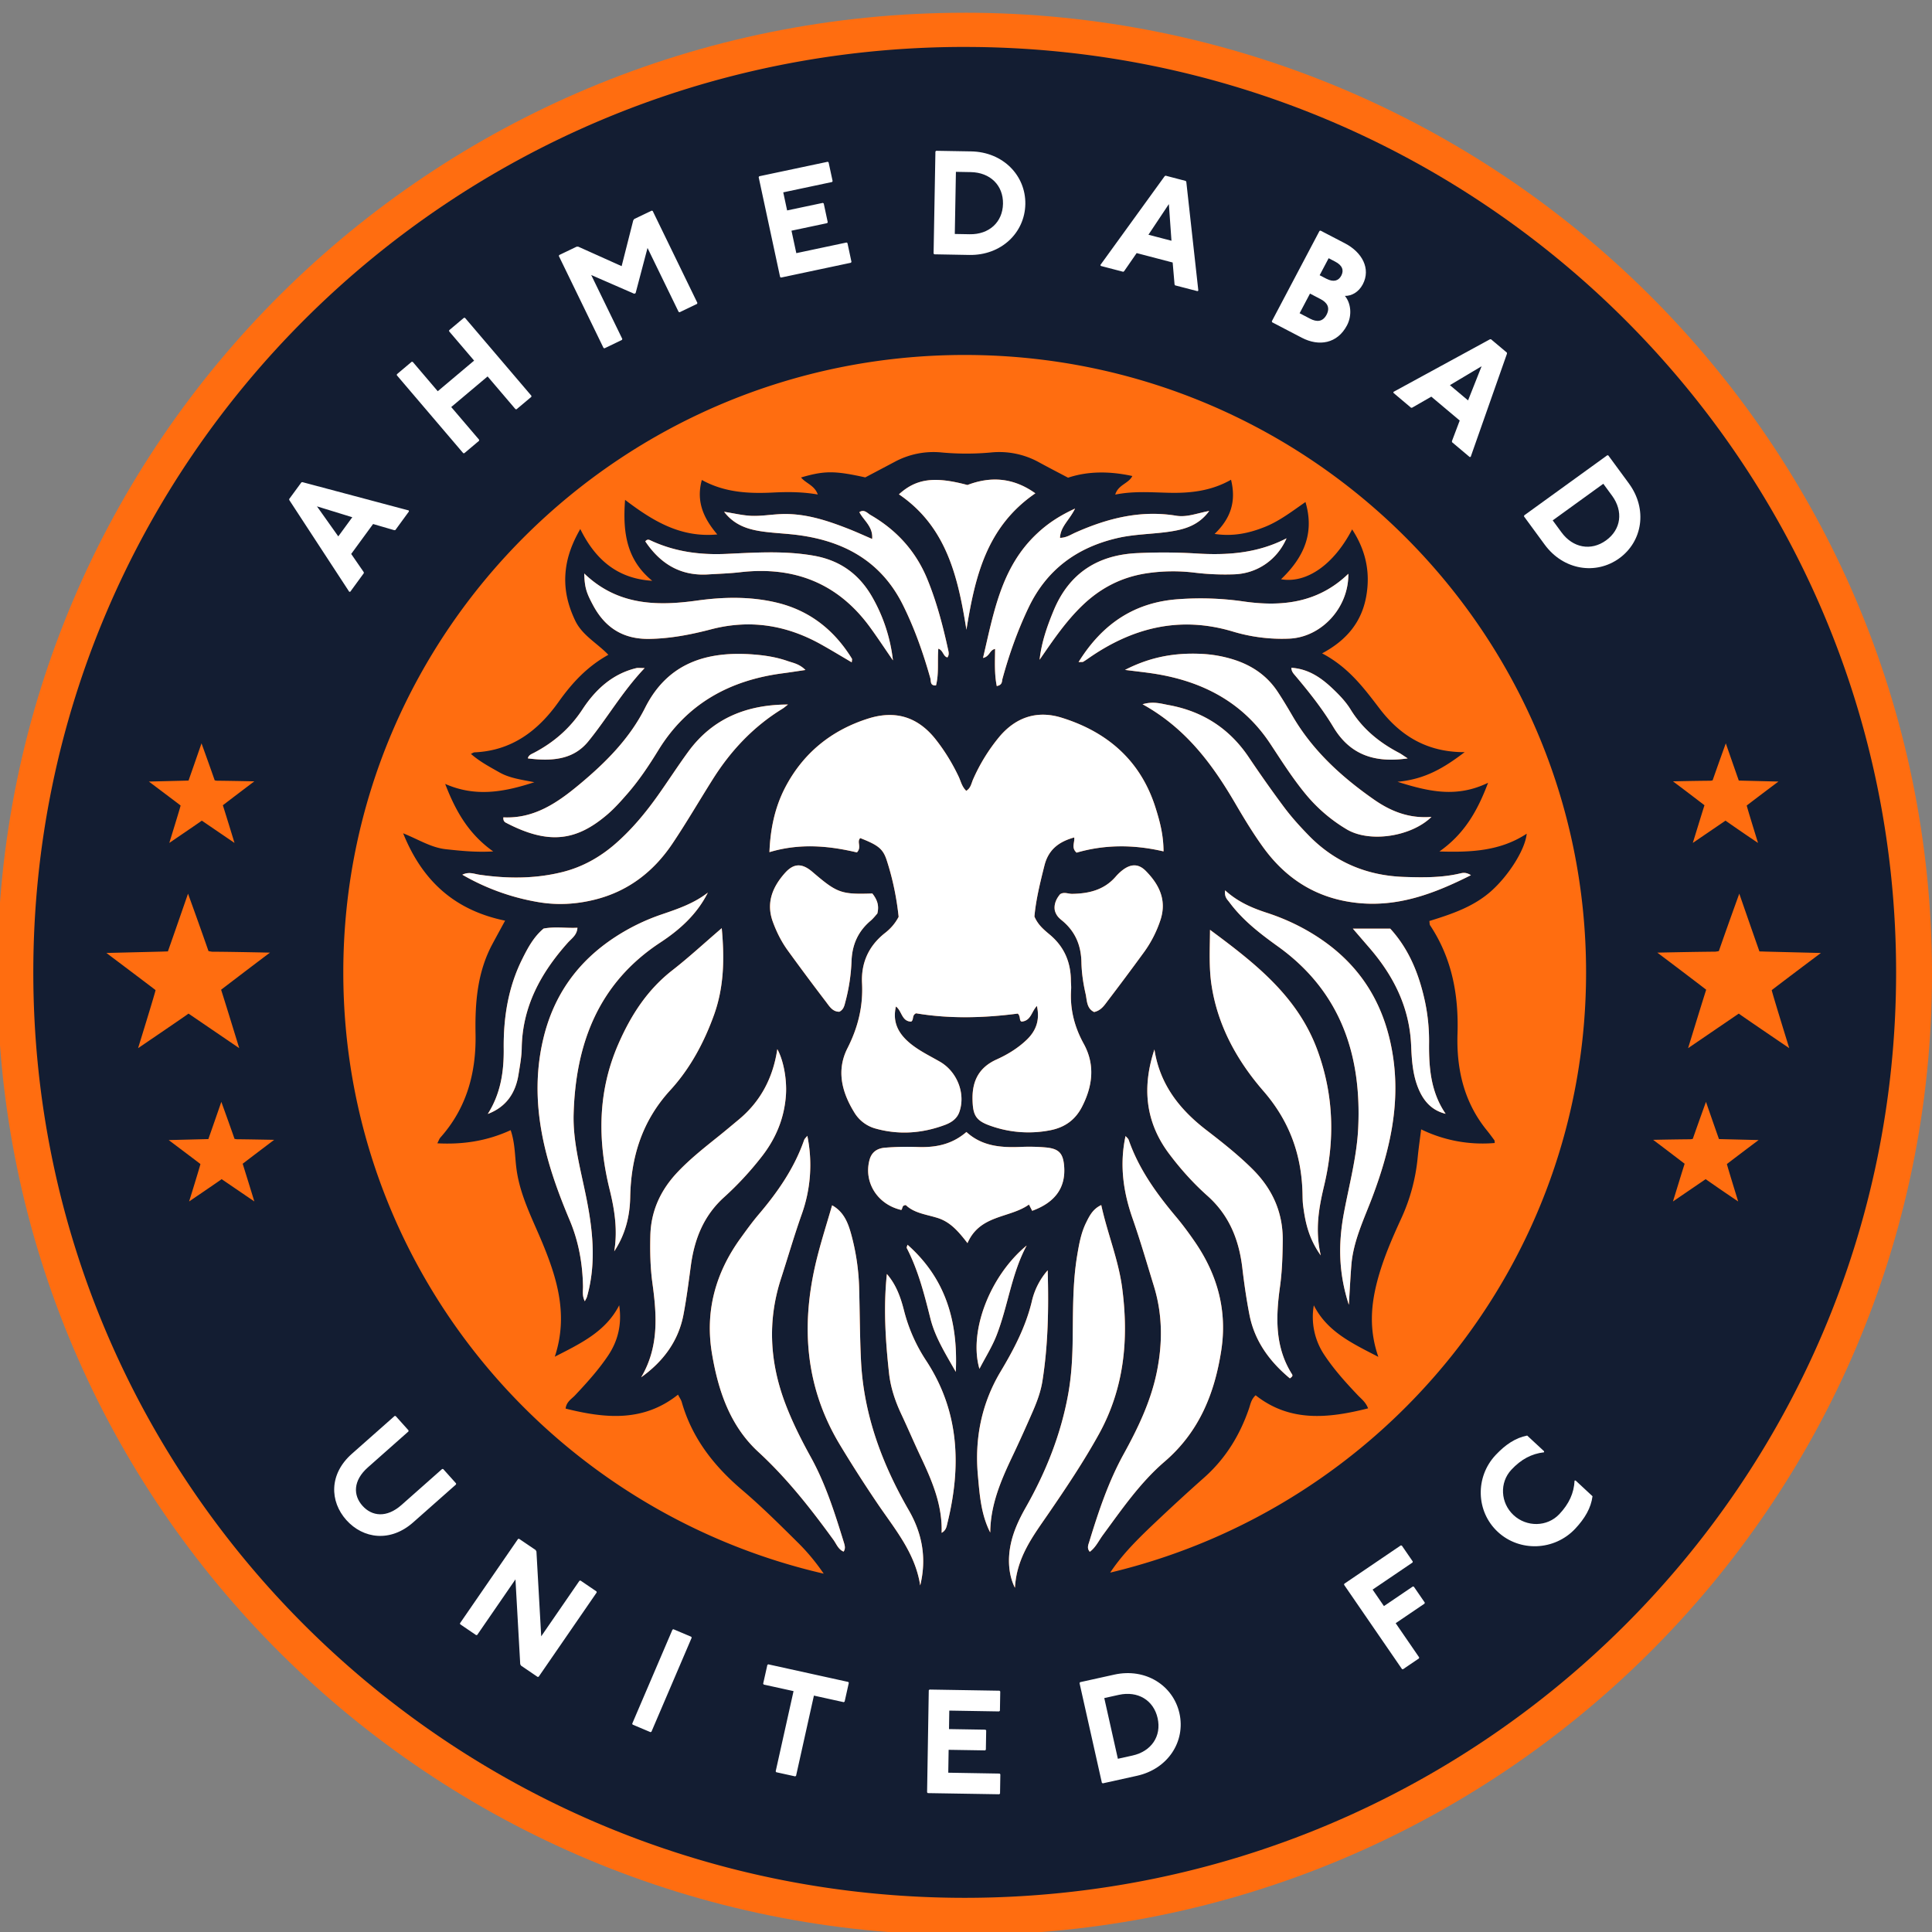
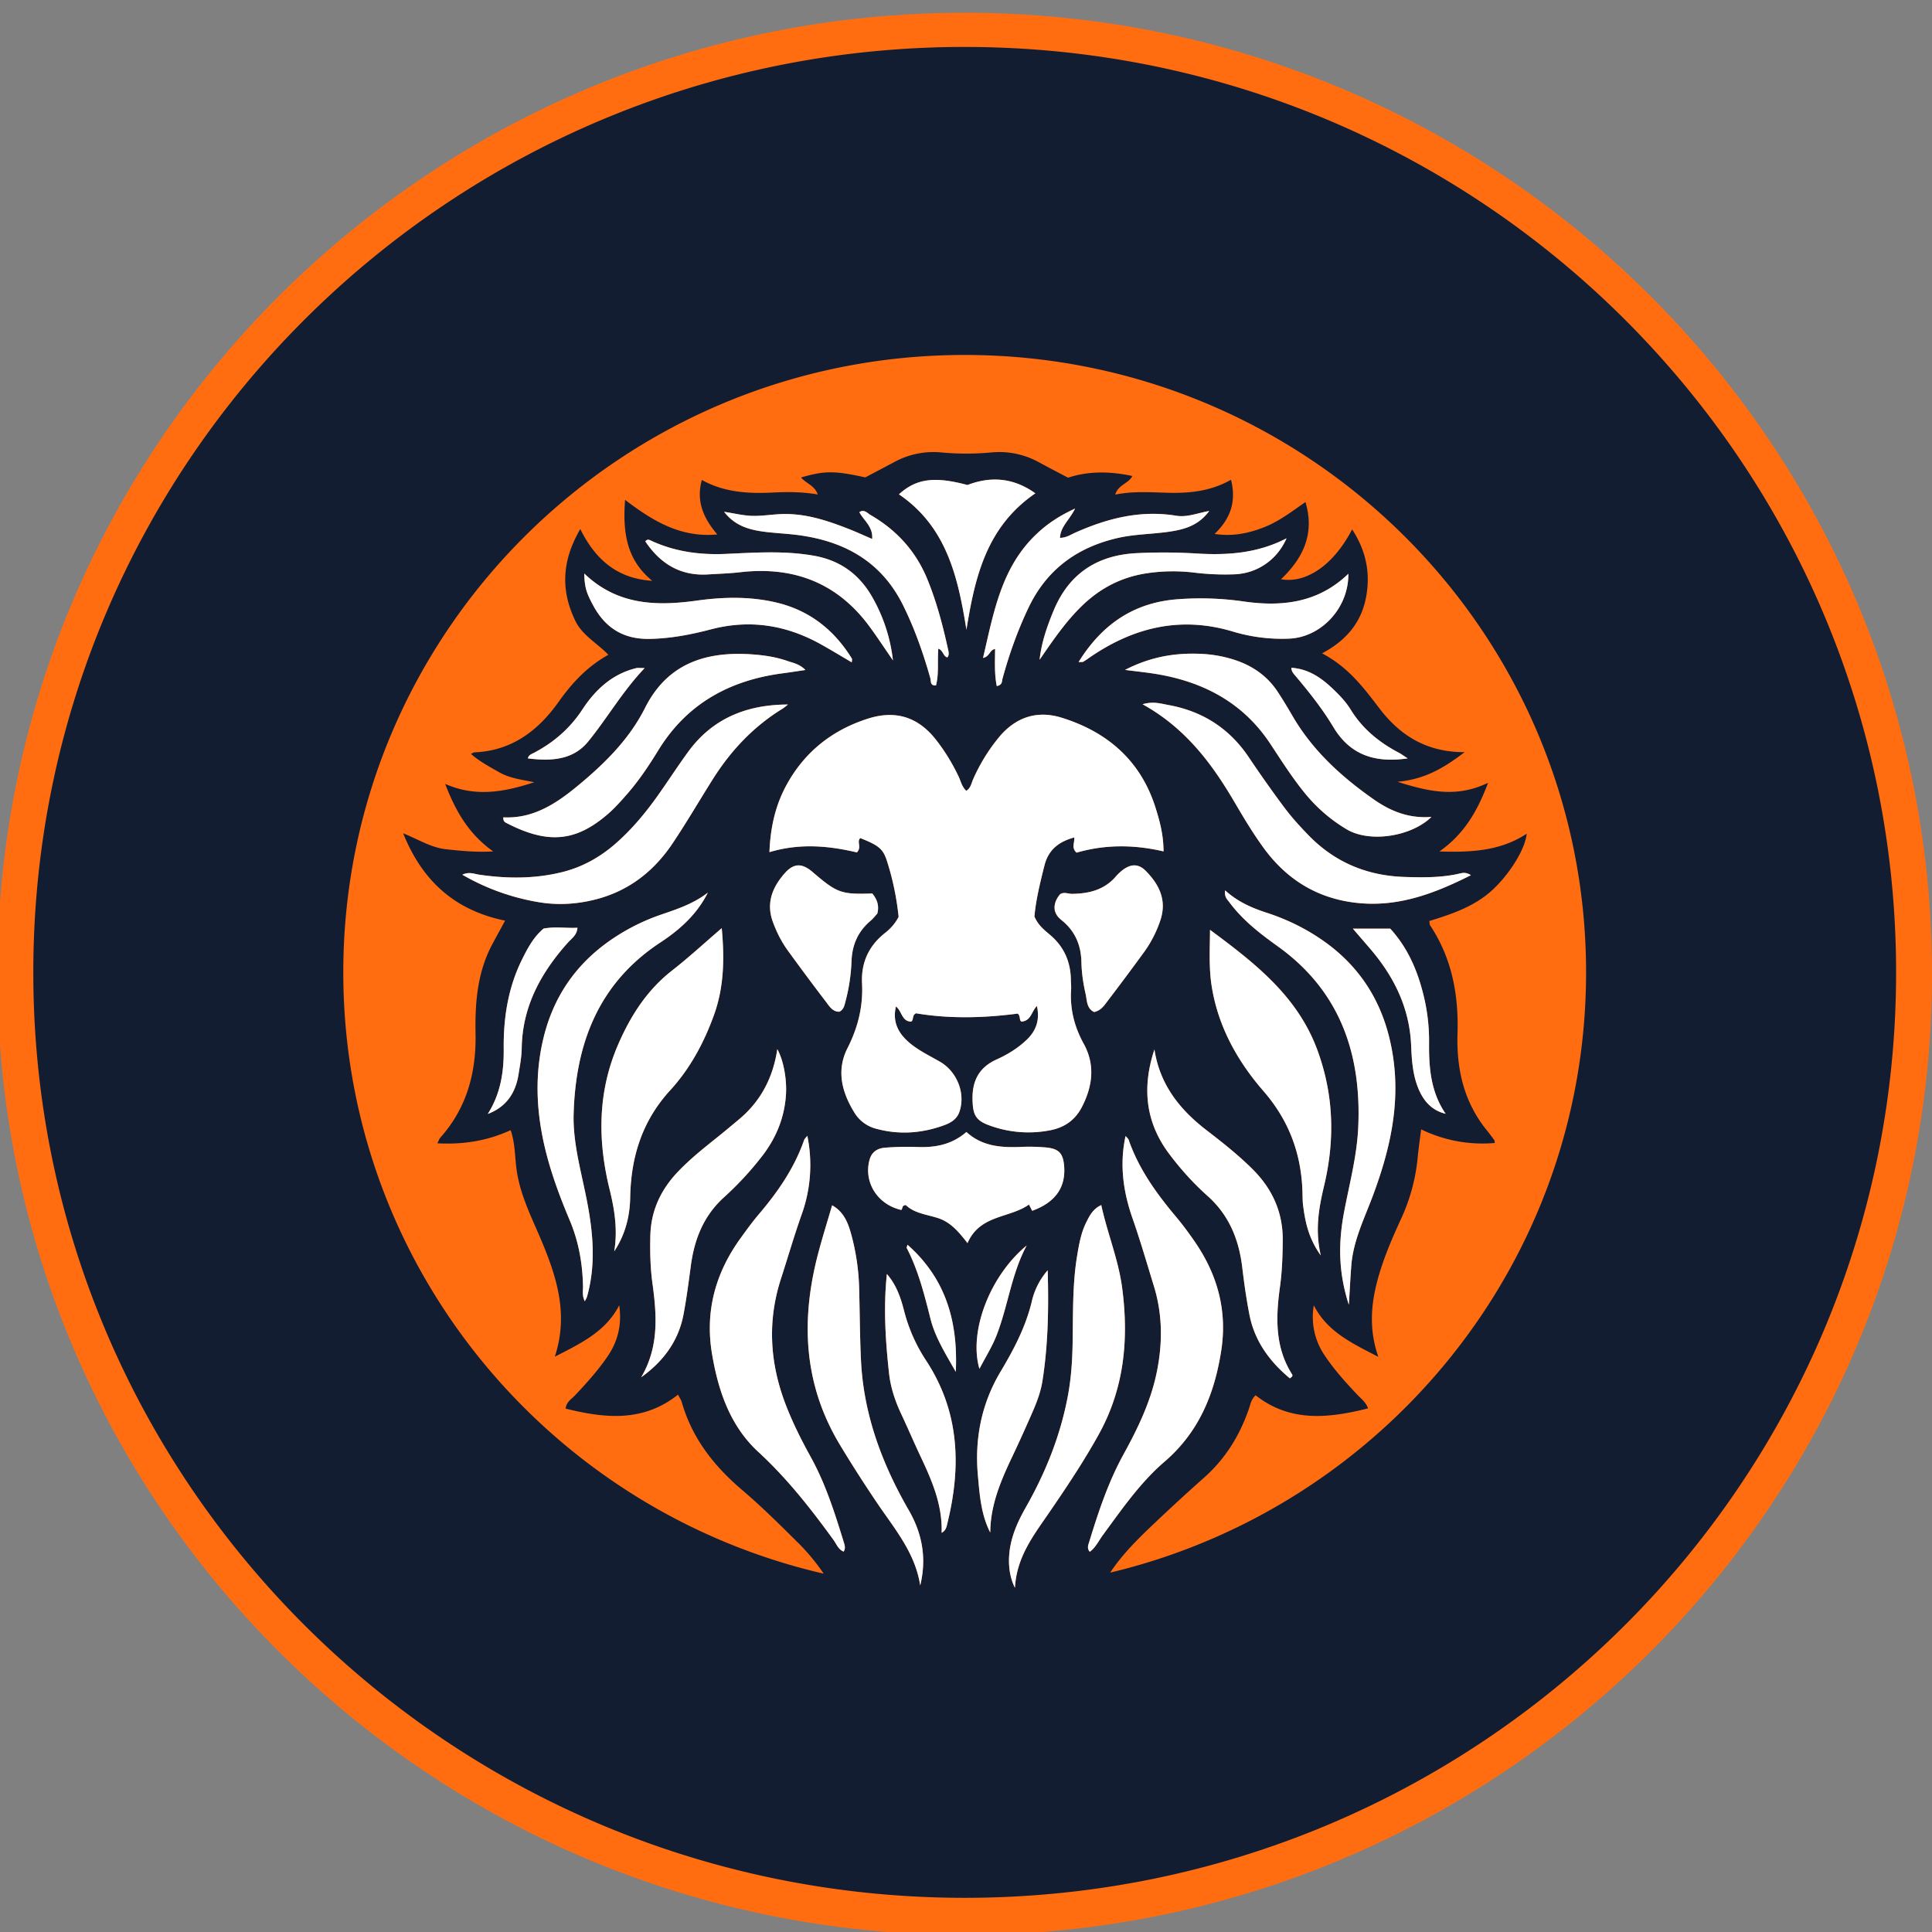
<svg xmlns="http://www.w3.org/2000/svg" viewBox="0 0 100 100" fill-rule="evenodd" clip-rule="evenodd" stroke-linejoin="round" stroke-miterlimit="2">
  <rect x="0" y="0" width="100" height="100" fill="#808080" stroke="none" />
  <path d="M49.932.66C22.28.66-.136 22.931-.136 50.407c0 27.475 22.416 49.748 50.068 49.748 27.652 0 50.068-22.273 50.068-49.748C100 22.932 77.584.659 49.932.659" fill="#ff6d10" />
  <path d="M49.932 82.866c-18.04 0-32.666-14.532-32.666-32.459 0-17.926 14.625-32.458 32.666-32.458 18.04 0 32.667 14.532 32.667 32.458 0 17.927-14.626 32.459-32.667 32.459" fill="#ff6d10" />
  <path d="M57.462 81.399c.557-.832 1.187-1.511 2.261-2.528.85-.805 1.71-1.599 2.586-2.375 1.114-.984 1.861-2.196 2.338-3.587.078-.227.111-.475.344-.69 1.774 1.4 3.75 1.2 5.821.677-.123-.327-.354-.49-.538-.686-.615-.647-1.213-1.31-1.71-2.055a3.522 3.522 0 01-.561-2.592c.69 1.362 1.964 1.957 3.34 2.668-.481-1.381-.39-2.64-.06-3.906.297-1.135.76-2.202 1.247-3.261a9.746 9.746 0 00.852-3.182c.045-.452.11-.902.177-1.426a7.256 7.256 0 003.81.705c-.011-.083-.004-.12-.021-.142-.127-.173-.254-.347-.39-.514-1.188-1.461-1.576-3.175-1.518-4.999.064-2.015-.287-3.907-1.42-5.614-.029-.046-.02-.116-.037-.22 1.135-.352 2.274-.728 3.193-1.543.92-.817 1.768-2.16 1.846-2.977-1.35.888-2.84.974-4.518.92 1.29-.91 1.965-2.086 2.519-3.555-1.617.782-3.041.469-4.69-.052 1.428-.128 2.408-.72 3.476-1.533-1.971.006-3.343-.87-4.398-2.25-.817-1.069-1.61-2.143-2.979-2.864 1.297-.694 2.04-1.64 2.278-2.92.228-1.232.003-2.385-.724-3.497-.955 1.84-2.372 2.81-3.68 2.581 1.288-1.23 1.708-2.501 1.265-3.997-.695.481-1.356.995-2.123 1.297-.787.312-1.612.5-2.58.354.839-.806 1.125-1.684.85-2.804-1.039.59-2.13.703-3.243.674-.91-.022-1.82-.094-2.75.095.148-.514.695-.57.884-.962-1.162-.253-2.29-.259-3.326.087-.55-.29-1.016-.53-1.475-.781a4.246 4.246 0 00-2.496-.527 13.98 13.98 0 01-2.589 0 4.236 4.236 0 00-2.414.487c-.516.274-1.032.545-1.523.805-1.597-.352-2.11-.35-3.324.004.25.307.703.407.866.881-.782-.137-1.542-.14-2.304-.102-1.264.063-2.513.005-3.697-.65-.31 1.13.103 1.997.8 2.82-1.876.174-3.296-.665-4.773-1.79-.133 1.732.098 3.122 1.406 4.189-1.798-.111-2.94-1.09-3.725-2.68-.47.82-.736 1.586-.774 2.429-.038.816.159 1.57.51 2.308.365.767 1.123 1.155 1.718 1.773-1.112.618-1.887 1.47-2.576 2.437-1.056 1.488-2.42 2.53-4.351 2.612-.053.003-.103.043-.187.08.453.398.968.67 1.473.956.506.288 1.078.37 1.81.51-1.614.527-3.06.77-4.616.088.55 1.429 1.223 2.598 2.486 3.495-.918.05-1.678-.031-2.446-.114-.766-.083-1.402-.497-2.215-.825 1.01 2.511 2.71 3.994 5.277 4.522-.254.467-.458.84-.66 1.216-.78 1.458-.901 3.038-.87 4.648.038 1.999-.452 3.827-1.817 5.36-.058.064-.085.156-.161.3 1.347.073 2.593-.127 3.796-.68.237.693.213 1.374.305 2.037.187 1.362.824 2.56 1.34 3.805.77 1.861 1.344 3.753.639 5.884 1.368-.7 2.638-1.305 3.334-2.662.141.96-.05 1.821-.573 2.602-.498.742-1.097 1.405-1.71 2.056-.18.193-.449.332-.491.69 2.035.507 4.014.713 5.818-.722.086.168.161.27.193.383.533 1.87 1.667 3.314 3.136 4.561 1.007.857 1.948 1.794 2.888 2.726.496.491.935 1.025 1.324 1.596-14.246-3.286-24.866-15.967-24.866-31.122 0-17.65 14.4-31.958 32.163-31.958 17.763 0 32.163 14.308 32.163 31.958 0 15.072-10.504 27.7-24.633 31.068zm-19.13-17.31c.305-.422.611-.847.95-1.245.981-1.156 1.834-2.386 2.337-3.83.027-.077.102-.14.168-.225a7.548 7.548 0 01-.298 4.085c-.387 1.097-.713 2.216-1.07 3.323-.707 2.19-.575 4.348.24 6.483.36.947.816 1.85 1.306 2.737.778 1.407 1.253 2.927 1.723 4.45.045.145.078.297-.024.444-.28-.116-.371-.398-.529-.615-1.175-1.617-2.4-3.179-3.886-4.547-1.459-1.344-2.071-3.158-2.394-5.068-.372-2.203.175-4.192 1.476-5.992zm-4.56 2.341c-.114-.82-.13-1.649-.109-2.478.032-1.292.54-2.37 1.42-3.297.66-.694 1.41-1.282 2.155-1.88.335-.269.664-.547.995-.823 1.14-.945 1.78-2.169 2-3.648.328.59.496 1.571.449 2.34-.077 1.234-.532 2.315-1.3 3.278a16.403 16.403 0 01-1.881 2.025c-1.072.957-1.555 2.176-1.741 3.552-.115.849-.224 1.7-.383 2.542-.261 1.378-1.05 2.43-2.189 3.246.92-1.56.812-3.198.583-4.857zm-5.636-18.367c.582-.111 1.162-.013 1.753-.042-.022.38-.308.558-.503.778-1.392 1.558-2.347 3.297-2.381 5.444-.007.458-.094.915-.166 1.37-.152.957-.631 1.68-1.591 2.045.665-1.048.837-2.183.825-3.373-.018-1.613.229-3.178.957-4.64.287-.578.59-1.146 1.106-1.582zm.987-2.93c1.031-.258 1.941-.77 2.741-1.47.84-.735 1.545-1.584 2.186-2.488.533-.75 1.032-1.526 1.575-2.27 1.253-1.712 3.014-2.436 5.16-2.44-.095.074-.183.155-.284.218-1.5.92-2.67 2.163-3.6 3.638-.704 1.115-1.367 2.258-2.102 3.352-.975 1.45-2.296 2.469-4.026 2.894a7.043 7.043 0 01-2.933.122 11.759 11.759 0 01-3.91-1.414c.347-.168.61-.04.878-.001 1.446.211 2.892.218 4.315-.14zm.87-4.533c1.353-1.128 2.592-2.364 3.397-3.963 1.18-2.34 3.217-2.954 5.65-2.758.585.048 1.166.14 1.72.335.285.1.602.141.93.464-.451.067-.813.124-1.177.171-2.749.361-4.96 1.575-6.435 3.977-.482.785-.993 1.554-1.6 2.251-.323.37-.65.744-1.022 1.063-1.624 1.399-3.063 1.599-5.278.438-.084-.043-.138-.12-.124-.273 1.587.08 2.8-.755 3.938-1.705zm3.373-6.021c-1.162 1.227-1.933 2.589-2.915 3.793-.69.846-1.664 1.073-3.129.881.036-.175.195-.223.325-.293 1.025-.54 1.86-1.263 2.503-2.246.666-1.015 1.54-1.833 2.788-2.133.083-.02.175-.002.428-.002zm2.696-3.491c1.375-.192 2.772-.224 4.142.104 1.71.41 2.977 1.42 3.887 2.896.024.037-.001.105-.005.194-.536-.314-1.053-.63-1.58-.925-1.798-1.005-3.684-1.312-5.707-.782-1.04.272-2.097.477-3.19.494-1.356.02-2.288-.58-2.91-1.74-.35-.654-.436-.917-.46-1.645 1.7 1.632 3.703 1.699 5.823 1.404zm1.537-2.419c1.507-.068 3.011-.173 4.52.094 1.383.244 2.367.972 3.04 2.163a8.497 8.497 0 011.06 3.254c-.4-.58-.788-1.17-1.203-1.738-1.665-2.269-3.927-3.144-6.704-2.824-.55.063-1.105.08-1.659.114-1.438.09-2.48-.558-3.251-1.711.114-.143.215-.074.323-.024 1.232.565 2.524.734 3.874.672zm12.423 3.925c-.433-2.725-1.027-5.33-3.493-7.008.89-.81 1.828-.943 3.545-.482 1.192-.455 2.364-.393 3.515.43-2.54 1.74-3.128 4.346-3.567 7.06zm13.855-2.867a13.157 13.157 0 01-2.031-.086 9.146 9.146 0 00-2.488.032c-1.3.194-2.39.758-3.328 1.658-.873.838-1.54 1.829-2.22 2.819.097-.903.387-1.733.728-2.553.808-1.944 2.304-2.889 4.375-2.97a28.55 28.55 0 012.959.018c1.622.105 3.198.005 4.718-.78-.49 1.12-1.522 1.82-2.713 1.862zm2.858 3.328a8.795 8.795 0 01-2.925-.367c-2.763-.829-5.23-.193-7.518 1.417a3.403 3.403 0 01-.231.15c-.023.014-.059.005-.234.014 1.24-2 2.92-3.103 5.182-3.255a15.574 15.574 0 013.323.113c1.998.293 3.885.09 5.458-1.428.02 1.77-1.402 3.284-3.055 3.356zm2.28 4.58c-.567-.948-1.256-1.815-1.968-2.66-.094-.11-.201-.213-.206-.411.874.058 1.525.505 2.108 1.053.356.335.707.698.96 1.11.617 1.002 1.482 1.704 2.508 2.242.104.055.2.127.444.285-1.733.25-2.993-.2-3.845-1.62zm.684 5.287a8.12 8.12 0 01-2.093-1.788c-.69-.83-1.263-1.739-1.856-2.636-1.412-2.14-3.48-3.223-5.964-3.622-.453-.073-.91-.12-1.557-.202 1.352-.693 2.612-.886 3.91-.831a6.547 6.547 0 011.727.302c.944.301 1.716.829 2.262 1.655.272.41.524.833.77 1.257 1.042 1.792 2.535 3.152 4.215 4.325.859.601 1.805.994 2.98.902-1.037 1.013-3.194 1.358-4.394.638zm.52 3.81c-2.064-.229-3.65-1.233-4.84-2.88-.52-.72-.983-1.485-1.43-2.251-1.19-2.037-2.56-3.903-4.81-5.149.555-.163.948-.03 1.343.04 1.757.32 3.138 1.203 4.139 2.681.602.89 1.215 1.773 1.86 2.631.387.514.823.995 1.274 1.455 1.354 1.385 3.024 2.074 4.959 2.133.956.03 1.912.04 2.853-.181.144-.034.302-.075.568.088-1.925.969-3.796 1.667-5.915 1.433zm.667 2.335c-.26-.3-.516-.6-.861-1h1.935c.983 1.077 1.492 2.372 1.796 3.768a9.87 9.87 0 01.211 2.194c-.008 1.27.098 2.51.858 3.621-.785-.194-1.202-.744-1.459-1.436-.249-.669-.296-1.387-.325-2.084-.078-1.97-.895-3.604-2.155-5.063zm-8.388 12.83a14.729 14.729 0 01-1.985-2.178c-1.242-1.654-1.4-3.462-.76-5.398.274 1.792 1.286 3.091 2.676 4.162.829.639 1.65 1.285 2.394 2.024 1.034 1.026 1.586 2.24 1.571 3.7-.007.798-.032 1.592-.141 2.385-.217 1.568-.277 3.12.621 4.539.043.064.029.12-.11.212-1.042-.866-1.82-1.916-2.09-3.282a32.03 32.03 0 01-.373-2.45c-.174-1.447-.68-2.714-1.803-3.715zm-6.09 18.424c-.164-.185-.077-.362-.026-.528.476-1.553.986-3.09 1.777-4.526.74-1.345 1.404-2.725 1.716-4.247.306-1.498.303-2.983-.15-4.452-.36-1.171-.7-2.35-1.105-3.507-.487-1.39-.679-2.793-.362-4.26.055.067.135.125.162.2.523 1.505 1.435 2.77 2.448 3.976.355.423.684.871.996 1.327 1.155 1.689 1.661 3.538 1.35 5.579-.343 2.242-1.148 4.237-2.934 5.77-1.27 1.09-2.214 2.468-3.199 3.806-.214.29-.367.636-.673.862zM53.14 64.466c-.788 1.466-.966 3.128-1.56 4.655-.232.59-.578 1.136-.885 1.73-.563-1.915.526-4.802 2.445-6.385zm-1.344 6.517c.68-1.138 1.288-2.295 1.604-3.596a3.68 3.68 0 01.828-1.637c.058 2.059.016 3.893-.27 5.718-.088.555-.278 1.068-.498 1.574a77.281 77.281 0 01-1.063 2.347c-.594 1.247-1.133 2.507-1.143 3.934-.48-.938-.547-1.953-.638-2.947-.175-1.91.184-3.731 1.18-5.393zm-3.257-7.94c-.58-.185-1.215-.246-1.654-.668-.221.007-.152.184-.237.251-1.232-.282-1.954-1.433-1.642-2.592.115-.426.422-.602.809-.63a14.568 14.568 0 011.661-.036c.922.035 1.779-.114 2.545-.777.794.728 1.759.814 2.763.775a9.85 9.85 0 011.385.029c.645.068.853.31.908.943.097 1.118-.45 1.896-1.652 2.332l-.166-.324c-1.005.717-2.535.512-3.182 1.997-.478-.62-.896-1.095-1.538-1.3zm-.38 5.203c-.314-1.245-.629-2.49-1.223-3.643-.02-.038.02-.109.035-.176 1.936 1.714 2.625 3.893 2.5 6.579-.565-.991-1.074-1.807-1.312-2.76zm-.52 7.122c-.339-.721-.652-1.457-.99-2.178-.317-.672-.55-1.37-.632-2.105-.188-1.707-.295-3.418-.113-5.143.492.565.72 1.235.89 1.905a8.513 8.513 0 001.151 2.593c1.721 2.63 1.815 5.468 1.089 8.408-.04.163-.062.361-.296.491.047-1.454-.507-2.717-1.098-3.971zm-4.57-12.98c.626.344.843.952 1.006 1.561.237.89.368 1.801.393 2.724.035 1.256.035 2.515.098 3.77.14 2.786 1.088 5.328 2.47 7.722.708 1.225.932 2.507.594 3.898-.258-1.699-1.34-2.947-2.241-4.285-.67-.994-1.317-2-1.933-3.026-1.872-3.123-2.012-6.43-1.113-9.855.217-.828.475-1.646.726-2.51zm-2.45-17.191c.47-.53.897-.526 1.438-.063 1.273 1.091 1.476 1.166 3.095 1.113.259.33.359.638.257 1.039-.096.104-.207.252-.345.369-.649.549-.956 1.232-.99 2.087a9.556 9.556 0 01-.31 2.084c-.056.207-.086.424-.32.541-.355.002-.518-.286-.696-.518-.67-.877-1.329-1.765-1.977-2.657a6.06 6.06 0 01-.763-1.462c-.367-.984-.032-1.805.611-2.533zm19.46 2.378a6.063 6.063 0 01-.922 1.785 139.34 139.34 0 01-1.816 2.435c-.181.239-.35.51-.71.587-.394-.186-.366-.605-.44-.935a8.202 8.202 0 01-.217-1.635c-.017-.886-.321-1.607-1.01-2.172-.141-.115-.285-.236-.363-.498-.06-.28.036-.587.273-.86.205-.13.419-.012.628-.016.862-.014 1.649-.204 2.241-.887.1-.116.212-.224.332-.32.44-.35.846-.372 1.235.025.675.688 1.081 1.478.768 2.49zm-4.356-3.443c-.288-.26-.088-.516-.121-.786-.819.224-1.341.647-1.543 1.454-.224.89-.443 1.778-.518 2.639.19.446.51.697.812.953.73.619 1.066 1.406 1.074 2.347.002.154.024.308.014.46-.069 1.007.162 1.937.651 2.825.6 1.09.46 2.19-.086 3.258-.34.665-.873 1.067-1.637 1.217a5.845 5.845 0 01-3.097-.227c-.775-.268-.92-.556-.935-1.38-.016-.956.34-1.646 1.247-2.055.56-.253 1.088-.574 1.542-1.004.502-.475.705-1.032.544-1.766-.288.292-.298.765-.792.81-.14-.052-.036-.26-.198-.415-1.74.228-3.532.278-5.265-.015-.23.105-.101.326-.253.429-.497-.006-.478-.556-.79-.781-.198.844.157 1.444.778 1.943.46.368.99.621 1.496.913.904.52 1.344 1.667 1.006 2.612-.125.35-.418.54-.733.658-1.188.446-2.405.534-3.633.183a1.849 1.849 0 01-1.073-.834c-.643-1.047-.93-2.17-.348-3.316.543-1.07.814-2.165.753-3.362-.052-1.042.333-1.915 1.165-2.582.263-.21.514-.444.73-.856a14.28 14.28 0 00-.623-2.945c-.193-.589-.458-.773-1.364-1.131-.2.194.092.462-.173.742-1.424-.337-2.935-.492-4.527-.014.049-1.252.298-2.357.82-3.358.923-1.761 2.377-2.951 4.293-3.556 1.389-.44 2.544-.096 3.464 1.043.486.603.875 1.26 1.21 1.951.119.243.166.523.397.746.24-.135.267-.397.361-.603a9.349 9.349 0 011.35-2.188c.865-1.028 1.967-1.388 3.237-.99 2.382.743 4.086 2.233 4.85 4.65.22.695.413 1.406.415 2.266-1.56-.365-3.068-.353-4.5.065zM52.53 82.176c-.33-.656-.38-1.485-.206-2.283.146-.667.432-1.272.767-1.862 1.054-1.854 1.833-3.812 2.207-5.916.15-.847.205-1.703.222-2.563.028-1.531-.017-3.067.239-4.588.096-.576.198-1.15.458-1.677.174-.354.35-.714.784-.912.32 1.466.891 2.828 1.083 4.292.347 2.648.112 5.191-1.213 7.579-.79 1.425-1.695 2.776-2.616 4.118-.78 1.135-1.631 2.236-1.72 3.812h-.005zm15.832-17.198c-.634-.893-.802-1.728-.913-2.58-.027-.214-.025-.43-.03-.643-.051-2-.68-3.74-2.025-5.286-1.36-1.566-2.359-3.366-2.682-5.463-.144-.94-.087-1.882-.081-2.879 2.353 1.742 4.56 3.46 5.576 6.276.834 2.306.888 4.61.332 6.955-.27 1.137-.484 2.268-.177 3.62zm-2.215-15.99c-.93-.669-1.83-1.361-2.514-2.289-.104-.14-.267-.26-.22-.614.664.602 1.39.91 2.16 1.16a11.02 11.02 0 012.889 1.427c2.12 1.476 3.271 3.515 3.645 6.042.372 2.51-.185 4.872-1.054 7.194-.44 1.174-1.008 2.31-1.108 3.586-.048.607-.077 1.215-.129 2.039-.56-1.724-.538-3.253-.245-4.801.273-1.445.66-2.88.729-4.348.183-3.798-.92-7.077-4.153-9.397zM55.664 27.565c1.664-.74 3.377-1.175 5.216-.872.557.092 1.084-.131 1.708-.246-.57.78-1.33.967-2.126 1.08-.885.125-1.783.12-2.662.33-2.079.492-3.62 1.634-4.552 3.57a21.822 21.822 0 00-1.36 3.708c-.036.134.004.317-.295.374-.127-.625-.092-1.257-.086-1.921-.286.045-.273.391-.626.466.557-2.363.945-4.7 2.792-6.434.535-.502 1.13-.91 1.972-1.297-.297.606-.757.93-.779 1.517.333-.008.56-.169.798-.275zM44.481 26.51c.251-.17.413.052.576.146 1.35.78 2.345 1.871 2.94 3.32.49 1.198.814 2.441 1.088 3.7.026.119.037.244-.048.353-.228-.06-.21-.362-.47-.454-.055.641.039 1.283-.119 1.9-.317.027-.25-.217-.292-.364-.368-1.3-.811-2.569-1.414-3.785-1.116-2.251-3.02-3.312-5.432-3.631-.58-.075-1.17-.097-1.75-.172-.777-.101-1.516-.3-2.08-1.031.523.08.978.193 1.437.209.49.017.984-.067 1.477-.089 1.233-.057 2.376.313 3.5.753.4.156.787.335 1.249.532.055-.639-.436-.951-.662-1.387zm-14.18 35.253c.37 1.786.59 3.57.079 5.366-.016.055-.05.106-.11.223-.147-.28-.089-.54-.093-.782-.025-1.176-.226-2.31-.687-3.403-.618-1.47-1.163-2.968-1.45-4.544-.295-1.617-.303-3.224.076-4.835.532-2.264 1.777-4.014 3.722-5.284a10.68 10.68 0 012.403-1.17c.839-.287 1.676-.571 2.397-1.133-.562 1.123-1.455 1.923-2.46 2.582-3.218 2.117-4.389 5.259-4.488 8.896-.036 1.374.33 2.734.61 4.084zm1.26-.166c-.633-2.565-.634-5.088.446-7.56.648-1.485 1.494-2.802 2.796-3.817.844-.657 1.63-1.386 2.554-2.178.15 1.62.11 3.082-.407 4.51-.516 1.426-1.237 2.762-2.256 3.874-1.46 1.594-2.035 3.455-2.075 5.546-.019.995-.257 1.932-.825 2.796.18-1.076.025-2.125-.232-3.171zM49.933 2.429c-26.625 0-48.209 21.447-48.209 47.902 0 26.455 21.584 47.9 48.209 47.9 26.625 0 48.209-21.445 48.209-47.9S76.557 2.43 49.932 2.43z" fill="#131d32" />
-   <path d="M51.735 87.51l.038.04-.017.995-.04.038-2.581-.043-.015.957 1.888.031.037.039-.017.996-.038.037-1.889-.03-.019 1.185 2.658.045.038.039-.016.994-.04.038-3.698-.06-.038-.04.087-5.282.04-.038 3.622.06zm5.94-.832c1.62-.358 3.049.559 3.373 2.002.323 1.444-.58 2.877-2.2 3.235l-1.768.391-.047-.029-1.157-5.162.03-.046 1.77-.391zm-13.77.379l.03.045-.217.972-.046.03-1.544-.34-.924 4.152-.046.029-.979-.215-.03-.046.925-4.152-1.543-.339-.03-.046.218-.972.045-.03 4.141.912zm13.956 3.977l.754-.167c.978-.216 1.513-1.001 1.303-1.937-.21-.935-1.029-1.42-2.007-1.205l-.754.167.704 3.142zm-22.08-6.316l.02.05-2.083 4.867-.051.02-.923-.39-.02-.05 2.083-4.866.05-.02.924.39zm-8.056-4.488l.041.075.247 4.39 1.98-2.876.054-.01.828.563.01.053-3.004 4.363-.053.009-.86-.585-.041-.074-.247-4.39-1.98 2.876-.054.01-.827-.562-.01-.052 3.004-4.363.053-.01.86.583zm44.78-.24l.054.01.565.822-.01.053-2.068 1.402.586.854 1.495-1.014.054.01.565.822-.011.053-1.495 1.014 1.216 1.77-.01.052-.828.562-.052-.01-2.997-4.362.01-.053 2.926-1.985zm7.416-4.82c-.652.075-1.188.365-1.687.897-.633.672-.569 1.727.108 2.355.676.628 1.74.618 2.371-.053.501-.533.754-1.083.787-1.735l.054-.002.874.812c-.077.609-.397 1.151-.896 1.683-1.074 1.142-2.873 1.214-4.006.163s-1.183-2.839-.11-3.981c.5-.532 1.022-.886 1.63-1.005l.874.811.001.054zm-58.775-1.134l-.003.054-2.1 1.86c-.777.688-.767 1.448-.28 1.99.487.544 1.246.642 2.022-.046l2.101-1.86.055.004.666.743-.003.054-2.216 1.961c-1.18 1.045-2.587.855-3.46-.117-.87-.972-.898-2.384.282-3.428l2.216-1.961.053.003.667.743zm-5.544-49.07l.052-.01 5.503 1.465.009.053-.701.96-.054.009-1.1-.32-1.133 1.549.648.94.007.053-.701.96-.054.008-3.102-4.747-.01-.053.636-.867zm68.713.063c.975 1.332.7 3-.504 3.87-1.203.87-2.886.62-3.861-.713l-1.068-1.456.01-.054 4.302-3.112.052.009 1.07 1.456zm-3.947 1.906l.455.619c.59.805 1.528.98 2.307.416.78-.564.901-1.504.312-2.31l-.455-.62-2.619 1.895zm-62.858.828l.725-.991-1.829-.563 1.104 1.554zm60.486-9.512l.005.055-1.879 5.343-.054.005-.911-.767-.005-.054.403-1.066-1.47-1.236-.992.57-.054.005-.911-.768-.005-.053 4.995-2.722.054-.005.824.693zm-56.687.474l.054.005 1.295 1.52 1.882-1.585-1.295-1.518.005-.055.764-.643.056.004 3.436 4.033-.004.055-.766.643-.054-.005-1.444-1.695-1.882 1.584 1.445 1.694-.006.054-.765.644-.053-.005-3.437-4.032.005-.055.764-.643zm53.738 1.21l.94.79.701-1.768-1.641.978zm-45.201-7.167h.086l2.244 1.008.602-2.373.052-.068.904-.433.05.018 2.313 4.759-.017.05-.902.433-.052-.018-1.61-3.31-.617 2.339-.07.032-2.228-.971 1.61 3.31-.02.051-.901.433-.051-.017-2.313-4.76.018-.05.902-.433zm39.767-.175c.887.462 1.353 1.311.924 2.125-.214.406-.582.605-.925.598.32.383.376 1.018.108 1.525-.5.95-1.452 1.103-2.339.64l-1.535-.8-.017-.051 2.469-4.678.052-.016 1.263.657zm-2.345 3.62l.545.284c.342.178.652.167.85-.207.196-.372.029-.632-.313-.81l-.545-.284-.537 1.017zm-5.893-6.847l.028.046.623 5.632-.047.026-1.157-.3-.027-.048-.098-1.135-1.864-.487-.65.94-.045.028-1.157-.302-.027-.047 3.33-4.6.047-.026 1.044.273zm6.93 4.88l.342.178c.375.196.635.115.778-.156.143-.272.063-.53-.314-.725l-.34-.178-.466.881zM42.842 8.372l.045.03.21.973-.03.046-2.526.535.2.936 1.848-.39.047.029.208.973-.03.046-1.847.391.25 1.162 2.6-.551.047.029.208.974-.03.045-3.618.767-.046-.03-1.11-5.168.03-.046 3.544-.75zm7.425-.536c1.656.03 2.83 1.253 2.804 2.73-.027 1.478-1.243 2.659-2.9 2.63l-1.811-.033-.038-.038.095-5.283.04-.037 1.81.031zm9.176 4.314l1.192.311-.135-1.898-1.057 1.587zm-10.023-.04l.77.014c1.002.018 1.707-.62 1.725-1.578.016-.957-.665-1.62-1.667-1.638l-.77-.014-.058 3.216z" fill="#fff" />
-   <path d="M88.285 61.033l-1.693 1.155.3-.974c.133-.435.235-.761.304-.979-.822-.628-1.366-1.04-1.63-1.237a140.38 140.38 0 011.932-.03.91.91 0 00.12-.021c.185-.528.412-1.167.683-1.915.309.892.533 1.534.672 1.926l.182.005 1.87.046a186.633 186.633 0 00-1.64 1.24c0 .032.194.677.583 1.939a95.846 95.846 0 01-1.683-1.155zm-76.813 0c0 .007-.56.391-1.683 1.154.39-1.26.584-1.906.584-1.937 0-.004-.547-.417-1.641-1.24l1.87-.047a8.73 8.73 0 01.182-.004c.14-.394.363-1.035.672-1.927.27.748.5 1.387.683 1.915a.887.887 0 00.12.02c.475.004 1.12.015 1.932.031-.263.198-.808.61-1.63 1.237l.305.98.299.972-1.693-1.154zm-1.715-8.57c0 .01-.87.607-2.61 1.79.603-1.954.904-2.957.904-3.005 0-.005-.847-.646-2.544-1.923l2.9-.071c.162-.007.256-.009.283-.009.216-.609.562-1.605 1.042-2.989a261.03 261.03 0 011.059 2.971c.038.01.1.021.186.033.737.004 1.737.021 2.998.048-.41.305-1.253.944-2.53 1.92.107.336.266.841.473 1.515l.465 1.51-2.626-1.79zm80.243 0l-2.625 1.79.464-1.51c.208-.674.366-1.179.473-1.517a343.517 343.517 0 00-2.529-1.918c1.26-.027 2.26-.044 2.997-.05.087-.01.148-.02.187-.03.285-.82.637-1.81 1.058-2.972.48 1.384.827 2.38 1.043 2.99.026 0 .12.001.282.008l2.901.072a299.86 299.86 0 00-2.546 1.922c0 .048.302 1.05.906 3.005C90.87 53.07 90 52.474 90 52.463zm-.688-9.987l-1.693 1.154.3-.973c.133-.434.235-.76.304-.978a210.18 210.18 0 00-1.63-1.237c.812-.018 1.456-.028 1.932-.031a.91.91 0 00.12-.021c.185-.528.411-1.167.682-1.915.31.892.534 1.534.672 1.926l.183.006 1.87.046a173.296 173.296 0 00-1.641 1.24c0 .031.194.676.584 1.937a88.109 88.109 0 01-1.683-1.154zm-78.866 0c0 .006-.56.39-1.683 1.154.389-1.26.584-1.906.584-1.937 0-.004-.548-.417-1.641-1.24l1.87-.046c.104-.004.165-.005.182-.005.139-.393.363-1.035.672-1.927.27.748.499 1.387.683 1.915a.88.88 0 00.119.02c.476.004 1.12.015 1.933.032-.264.197-.807.61-1.63 1.237a214.61 214.61 0 01.603 1.951l-1.692-1.154z" fill="#ff6d10" />
  <path d="M57 62.375c-.433.199-.61.558-.785.912-.26.528-.36 1.101-.458 1.677-.255 1.52-.21 3.057-.24 4.589-.015.859-.07 1.716-.22 2.562-.374 2.104-1.153 4.062-2.207 5.915-.335.592-.621 1.196-.767 1.862-.175.8-.123 1.635.21 2.29.086-1.578.94-2.68 1.72-3.818.922-1.343 1.827-2.693 2.617-4.118 1.324-2.388 1.56-4.93 1.213-7.579-.192-1.464-.764-2.826-1.083-4.292zm-9.37 19.688c.338-1.391.115-2.673-.594-3.898-1.381-2.394-2.33-4.936-2.47-7.722-.062-1.255-.062-2.514-.097-3.77a11.736 11.736 0 00-.394-2.724c-.162-.609-.379-1.217-1.005-1.562-.25.864-.51 1.682-.726 2.51-.899 3.425-.76 6.732 1.112 9.855a68.796 68.796 0 001.934 3.027c.9 1.337 1.983 2.585 2.24 4.284zm8.778-1.743c.307-.226.46-.57.674-.862.984-1.336 1.928-2.715 3.197-3.805 1.787-1.534 2.592-3.528 2.935-5.77.311-2.042-.195-3.89-1.35-5.58-.312-.455-.64-.903-.996-1.326-1.014-1.207-1.925-2.471-2.448-3.976-.027-.075-.106-.133-.162-.2-.316 1.468-.125 2.87.362 4.261.404 1.156.746 2.335 1.105 3.505.453 1.47.456 2.955.15 4.454-.311 1.52-.975 2.901-1.716 4.246-.79 1.435-1.301 2.972-1.777 4.527-.05.165-.138.342.026.526zM41.787 58.789c-.066.086-.14.148-.168.226-.504 1.443-1.355 2.673-2.337 3.83-.339.397-.645.822-.95 1.244-1.302 1.8-1.849 3.789-1.477 5.992.322 1.91.935 3.724 2.394 5.068 1.486 1.368 2.711 2.93 3.886 4.547.159.217.25.499.53.615.101-.147.067-.299.022-.444-.47-1.523-.944-3.043-1.722-4.45-.489-.886-.944-1.79-1.306-2.737-.814-2.135-.947-4.293-.24-6.483.359-1.107.683-2.226 1.07-3.323a7.541 7.541 0 00.298-4.085zm4.118 7.153c-.182 1.725-.075 3.436.113 5.143.081.735.315 1.433.63 2.105.34.722.653 1.457.993 2.178.59 1.254 1.145 2.517 1.098 3.971.234-.13.256-.327.296-.49.726-2.941.632-5.778-1.088-8.409a8.48 8.48 0 01-1.152-2.593c-.17-.67-.397-1.339-.89-1.905zm8.324-.192a3.686 3.686 0 00-.828 1.637c-.317 1.302-.924 2.458-1.604 3.596-.996 1.662-1.355 3.483-1.18 5.393.09.995.159 2.01.638 2.947.01-1.427.55-2.687 1.142-3.934.37-.775.721-1.56 1.065-2.347.219-.506.41-1.019.496-1.573.286-1.826.328-3.66.271-5.719zm5.524-11.43c-.64 1.937-.482 3.745.76 5.399.593.788 1.25 1.524 1.985 2.177 1.123 1.001 1.63 2.268 1.803 3.715.098.82.212 1.641.372 2.45.27 1.366 1.049 2.416 2.09 3.282.14-.093.152-.148.112-.212-.898-1.42-.84-2.97-.623-4.539.11-.793.134-1.587.142-2.384.014-1.46-.537-2.675-1.571-3.701-.745-.739-1.565-1.385-2.394-2.023-1.39-1.072-2.402-2.37-2.676-4.163zM33.188 71.288c1.138-.816 1.927-1.868 2.189-3.246.16-.84.267-1.693.382-2.542.186-1.377.67-2.595 1.742-3.552a16.457 16.457 0 001.881-2.025c.768-.963 1.223-2.044 1.3-3.279.047-.768-.12-1.748-.448-2.34-.222 1.48-.86 2.704-2 3.65-.332.275-.66.553-.996.823-.744.597-1.495 1.185-2.154 1.879-.882.927-1.39 2.006-1.422 3.297-.02.83-.004 1.657.11 2.478.228 1.659.338 3.297-.584 4.857zm13.784-6.86c-.014.066-.056.138-.035.176.594 1.152.908 2.398 1.221 3.643.24.953.749 1.769 1.314 2.76.124-2.686-.563-4.865-2.5-6.58zm6.169.039c-1.919 1.583-3.008 4.47-2.445 6.385.307-.594.653-1.14.884-1.731.596-1.526.772-3.187 1.56-4.654zm10.271-18.382c-.047.356.117.475.22.615.684.928 1.584 1.62 2.514 2.288 3.231 2.32 4.335 5.599 4.154 9.397-.07 1.467-.456 2.903-.73 4.347-.293 1.549-.314 3.078.245 4.802.051-.823.081-1.432.129-2.039.1-1.276.668-2.412 1.108-3.587.869-2.321 1.426-4.682 1.054-7.193-.374-2.526-1.526-4.566-3.646-6.042-.89-.621-1.86-1.09-2.89-1.426-.767-.251-1.494-.56-2.158-1.162zm-26.775.117c-.72.562-1.557.845-2.396 1.13-.85.29-1.652.681-2.403 1.171-1.945 1.27-3.19 3.022-3.722 5.285-.38 1.611-.371 3.218-.076 4.835.287 1.576.832 3.074 1.451 4.544.46 1.093.661 2.227.685 3.403.005.243-.053.503.095.782.058-.117.093-.167.109-.223.51-1.796.292-3.58-.08-5.366-.28-1.35-.646-2.71-.61-4.084.1-3.637 1.27-6.78 4.489-8.896 1.004-.66 1.897-1.459 2.458-2.581zM68.361 64.98c-.307-1.352-.092-2.485.177-3.62.556-2.346.503-4.649-.332-6.956-1.017-2.817-3.224-4.533-5.576-6.276-.006.997-.063 1.938.081 2.878.323 2.098 1.323 3.898 2.682 5.464 1.344 1.547 1.975 3.287 2.024 5.285.006.215.004.43.032.643.11.853.278 1.688.912 2.582zm-36.568-.212c.569-.864.807-1.801.826-2.796.04-2.09.615-3.952 2.076-5.546 1.02-1.113 1.738-2.448 2.255-3.875.518-1.426.557-2.888.407-4.509-.924.792-1.71 1.521-2.553 2.178-1.303 1.015-2.149 2.333-2.797 3.817-1.08 2.472-1.08 4.995-.446 7.559.258 1.047.412 2.096.232 3.172zm21.633-2.097c1.203-.437 1.749-1.214 1.652-2.332-.055-.633-.263-.875-.909-.943a9.798 9.798 0 00-1.384-.029c-1.004.039-1.97-.047-2.763-.775-.767.663-1.624.812-2.545.777a14.619 14.619 0 00-1.661.035c-.387.03-.694.205-.809.631-.312 1.159.41 2.31 1.642 2.592.085-.067.017-.244.238-.251.437.422 1.072.483 1.654.668.642.205 1.06.68 1.536 1.3.648-1.485 2.177-1.28 3.183-1.997l.166.324zm-6.912-15.216a2.542 2.542 0 01-.73.856c-.832.667-1.217 1.54-1.164 2.582.06 1.197-.21 2.291-.754 3.361-.582 1.147-.295 2.27.348 3.317a1.85 1.85 0 001.073.834c1.229.35 2.445.262 3.633-.183.315-.119.607-.308.733-.658.338-.945-.102-2.092-1.006-2.612-.507-.292-1.036-.545-1.496-.913-.621-.499-.976-1.098-.778-1.943.312.225.293.775.79.782.152-.104.024-.325.253-.43 1.734.294 3.526.243 5.265.015.162.155.058.363.198.415.494-.045.504-.518.792-.81.161.735-.042 1.291-.544 1.766-.454.43-.982.751-1.542 1.004-.906.409-1.263 1.099-1.247 2.055.015.824.16 1.112.935 1.38a5.847 5.847 0 003.098.227c.763-.151 1.296-.552 1.636-1.217.547-1.067.687-2.168.086-3.258-.49-.889-.72-1.817-.652-2.825.01-.151-.01-.306-.012-.46-.009-.94-.344-1.728-1.074-2.347-.304-.256-.624-.507-.813-.953.075-.86.294-1.749.518-2.639.202-.807.724-1.23 1.543-1.455.034.27-.167.527.121.788 1.432-.419 2.94-.431 4.501-.066-.003-.86-.197-1.572-.416-2.265-.764-2.417-2.468-3.91-4.85-4.652-1.27-.397-2.373-.037-3.237.991a9.349 9.349 0 00-1.35 2.188c-.094.206-.122.468-.36.603-.232-.223-.28-.503-.397-.745a10.038 10.038 0 00-1.212-1.952c-.92-1.14-2.074-1.482-3.463-1.043-1.916.605-3.37 1.795-4.293 3.557-.522 1-.772 2.105-.82 3.357 1.592-.478 3.103-.323 4.527.014.265-.28-.027-.548.173-.742.906.358 1.17.542 1.364 1.13.316.962.516 1.95.623 2.946zM25.248 57.658c.96-.365 1.439-1.088 1.59-2.045.073-.455.16-.913.166-1.37.035-2.148.99-3.886 2.381-5.445.196-.22.481-.396.503-.777-.59.028-1.17-.07-1.752.042-.517.435-.819 1.004-1.106 1.581-.729 1.463-.974 3.027-.958 4.641.013 1.19-.159 2.325-.824 3.373zm46.712-9.59c.983 1.076 1.492 2.37 1.796 3.767a9.93 9.93 0 01.212 2.194c-.01 1.27.097 2.51.858 3.621-.786-.194-1.202-.744-1.46-1.435-.249-.67-.296-1.388-.324-2.085-.079-1.97-.896-3.604-2.156-5.064l-.861-.998h1.935zm-17.358-.926c.078.262.222.383.362.498.69.565.994 1.286 1.011 2.172.01.547.096 1.1.217 1.634.074.33.046.751.44.936.36-.078.529-.348.71-.587a145.46 145.46 0 001.816-2.434 6.09 6.09 0 00.921-1.786c.313-1.013-.093-1.803-.768-2.491-.389-.397-.794-.375-1.235-.025a2.52 2.52 0 00-.33.32c-.595.684-1.381.873-2.243.887-.21.004-.423-.114-.628.016-.236.273-.334.58-.273.86zm-9.45-.895c-1.619.053-1.82-.021-3.094-1.112-.541-.464-.969-.468-1.438.062-.643.728-.978 1.548-.611 2.533.194.52.438 1.014.763 1.461.648.894 1.307 1.78 1.977 2.657.178.233.34.521.695.52.234-.118.265-.335.32-.542a9.523 9.523 0 00.311-2.084c.034-.854.341-1.538.99-2.087.138-.117.249-.265.345-.369.103-.402.002-.708-.258-1.039zm-4.366-9.78c-2.148.002-3.908.726-5.16 2.439-.544.743-1.043 1.519-1.576 2.27-.641.903-1.347 1.753-2.186 2.487-.8.7-1.71 1.212-2.74 1.471-1.425.358-2.87.352-4.317.14-.267-.039-.53-.167-.876.001a11.721 11.721 0 003.91 1.414c.992.174 1.965.116 2.932-.121 1.73-.426 3.05-1.445 4.026-2.895.735-1.094 1.398-2.237 2.102-3.352.93-1.474 2.1-2.718 3.6-3.638.101-.063.19-.144.285-.217zm35.349 8.832c-.265-.163-.423-.121-.568-.088-.941.222-1.897.21-2.853.18-1.936-.058-3.605-.747-4.96-2.132-.45-.46-.887-.941-1.273-1.455a64.542 64.542 0 01-1.86-2.631c-1-1.478-2.382-2.361-4.139-2.68-.395-.072-.788-.204-1.343-.041 2.25 1.246 3.62 3.112 4.809 5.149.448.766.911 1.53 1.431 2.25 1.189 1.647 2.776 2.652 4.84 2.88 2.12.235 3.992-.463 5.916-1.432zm-34.444-10.62c-.328-.324-.646-.365-.93-.466-.556-.194-1.136-.287-1.72-.334-2.434-.196-4.472.416-5.651 2.757-.805 1.6-2.044 2.837-3.398 3.964-1.139.95-2.35 1.785-3.937 1.706-.014.152.04.229.122.273 2.216 1.16 3.655.96 5.279-.439.37-.32.699-.692 1.022-1.062.607-.698 1.118-1.466 1.6-2.252 1.476-2.403 3.686-3.616 6.435-3.976.363-.048.726-.105 1.178-.172zm32.401 7.604c-1.173.093-2.12-.3-2.98-.9-1.679-1.175-3.172-2.534-4.213-4.326-.247-.424-.5-.847-.77-1.256-.547-.827-1.319-1.355-2.263-1.657a6.597 6.597 0 00-1.727-.302c-1.298-.054-2.558.138-3.909.832.646.083 1.103.13 1.555.202 2.485.399 4.552 1.483 5.966 3.622.592.897 1.165 1.806 1.855 2.636a8.134 8.134 0 002.093 1.788c1.2.72 3.357.376 4.393-.639zm-1.23-3.03c-.245-.156-.34-.229-.445-.284-1.026-.537-1.89-1.24-2.508-2.242-.252-.412-.605-.775-.96-1.11-.583-.549-1.234-.995-2.108-1.053.005.198.113.301.205.412.713.844 1.401 1.71 1.97 2.659.852 1.419 2.112 1.87 3.845 1.619zm-45.54 0c1.465.192 2.439-.036 3.129-.881.982-1.204 1.753-2.566 2.915-3.793-.254 0-.345-.017-.428.002-1.247.299-2.122 1.118-2.788 2.133-.643.982-1.478 1.707-2.503 2.247-.13.068-.288.117-.325.292zm24.27-3.743c.3-.057.26-.24.295-.374.35-1.274.787-2.513 1.36-3.707.933-1.937 2.475-3.079 4.553-3.57.879-.21 1.777-.207 2.663-.331.795-.113 1.555-.302 2.126-1.08-.624.114-1.151.338-1.709.246-1.84-.302-3.552.132-5.215.872-.24.106-.467.268-.799.274.022-.586.483-.91.779-1.516-.842.388-1.438.795-1.972 1.297-1.848 1.732-2.235 4.071-2.791 6.434.352-.075.34-.42.625-.466-.006.664-.041 1.296.086 1.92zm-2.555-1.482c.085-.109.074-.234.048-.353-.274-1.259-.597-2.502-1.088-3.7-.596-1.449-1.59-2.54-2.94-3.32-.163-.094-.325-.315-.576-.146.226.436.717.75.662 1.388-.461-.198-.85-.377-1.249-.532-1.124-.44-2.267-.812-3.5-.754-.493.022-.986.106-1.477.09-.459-.017-.914-.13-1.437-.211.565.731 1.303.93 2.08 1.032.58.075 1.17.096 1.751.173 2.411.318 4.315 1.379 5.431 3.63.602 1.216 1.046 2.484 1.414 3.784.041.148-.026.392.292.366.158-.618.065-1.26.12-1.901.26.092.241.395.469.454zM30.24 29.684c.023.728.107.991.459 1.645.622 1.16 1.553 1.76 2.91 1.74 1.093-.017 2.15-.222 3.19-.494 2.023-.53 3.909-.223 5.705.783.529.295 1.045.61 1.582.924.004-.09.029-.157.005-.195-.91-1.475-2.178-2.484-3.887-2.895-1.37-.327-2.767-.297-4.142-.104-2.12.295-4.123.228-5.822-1.404zm25.587 4.585c.175-.01.21 0 .234-.013a3.68 3.68 0 00.231-.15c2.29-1.61 4.756-2.246 7.52-1.418a8.79 8.79 0 002.923.367c1.653-.072 3.076-1.585 3.055-3.356-1.573 1.518-3.46 1.72-5.458 1.427a15.618 15.618 0 00-3.323-.113c-2.262.153-3.941 1.255-5.182 3.256zm-9.609-.09a8.504 8.504 0 00-1.059-3.254c-.673-1.19-1.657-1.919-3.04-2.162-1.509-.266-3.014-.162-4.52-.094-1.35.062-2.642-.107-3.873-.672-.109-.05-.21-.119-.325.025.773 1.152 1.814 1.8 3.252 1.71.554-.034 1.11-.051 1.66-.114 2.776-.32 5.038.555 6.703 2.825.415.568.802 1.158 1.202 1.737zm7.591-.03c.683-.989 1.348-1.98 2.221-2.818.938-.9 2.028-1.464 3.329-1.659a9.168 9.168 0 012.487-.03 13.16 13.16 0 002.031.085c1.19-.04 2.223-.742 2.714-1.864-1.521.787-3.097.887-4.72.782a28.575 28.575 0 00-2.959-.017c-2.07.081-3.566 1.025-4.374 2.97-.34.82-.63 1.65-.729 2.552zm-.22-8.615c-1.151-.823-2.323-.885-3.515-.43-1.717-.461-2.655-.327-3.544.482 2.466 1.679 3.058 4.283 3.492 7.009.44-2.715 1.027-5.32 3.567-7.061z" fill="#fff" />
</svg>